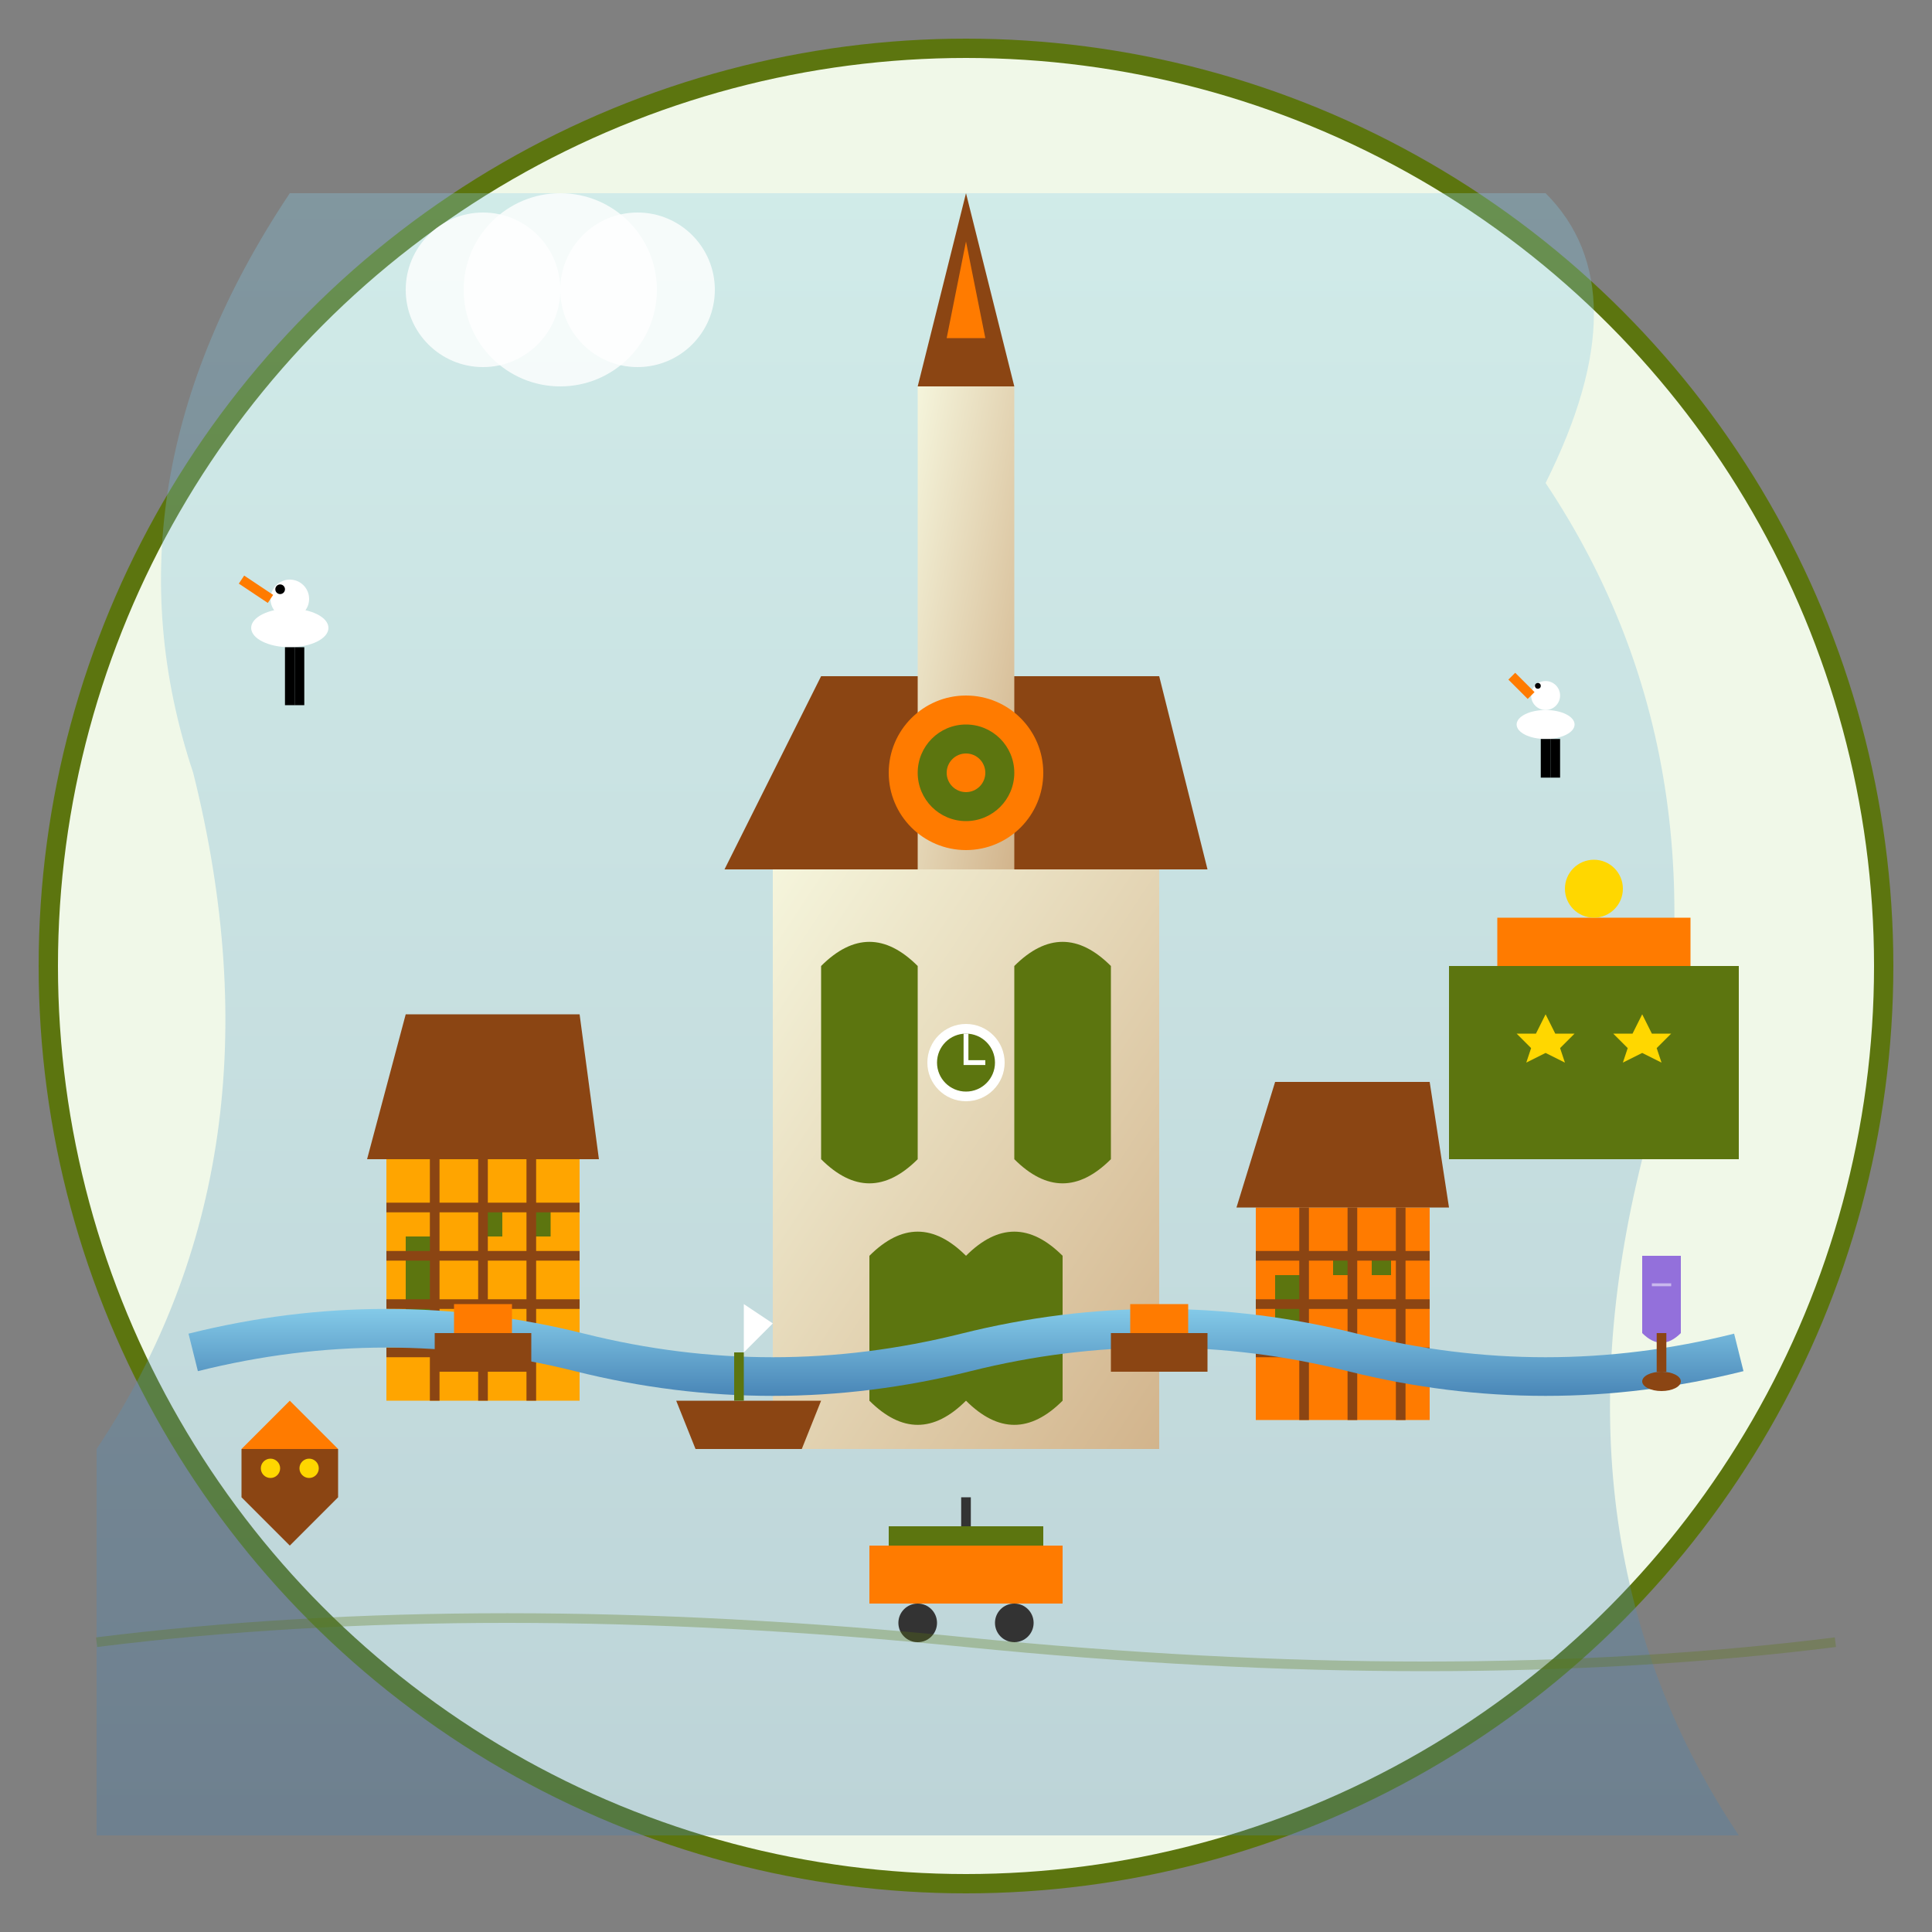
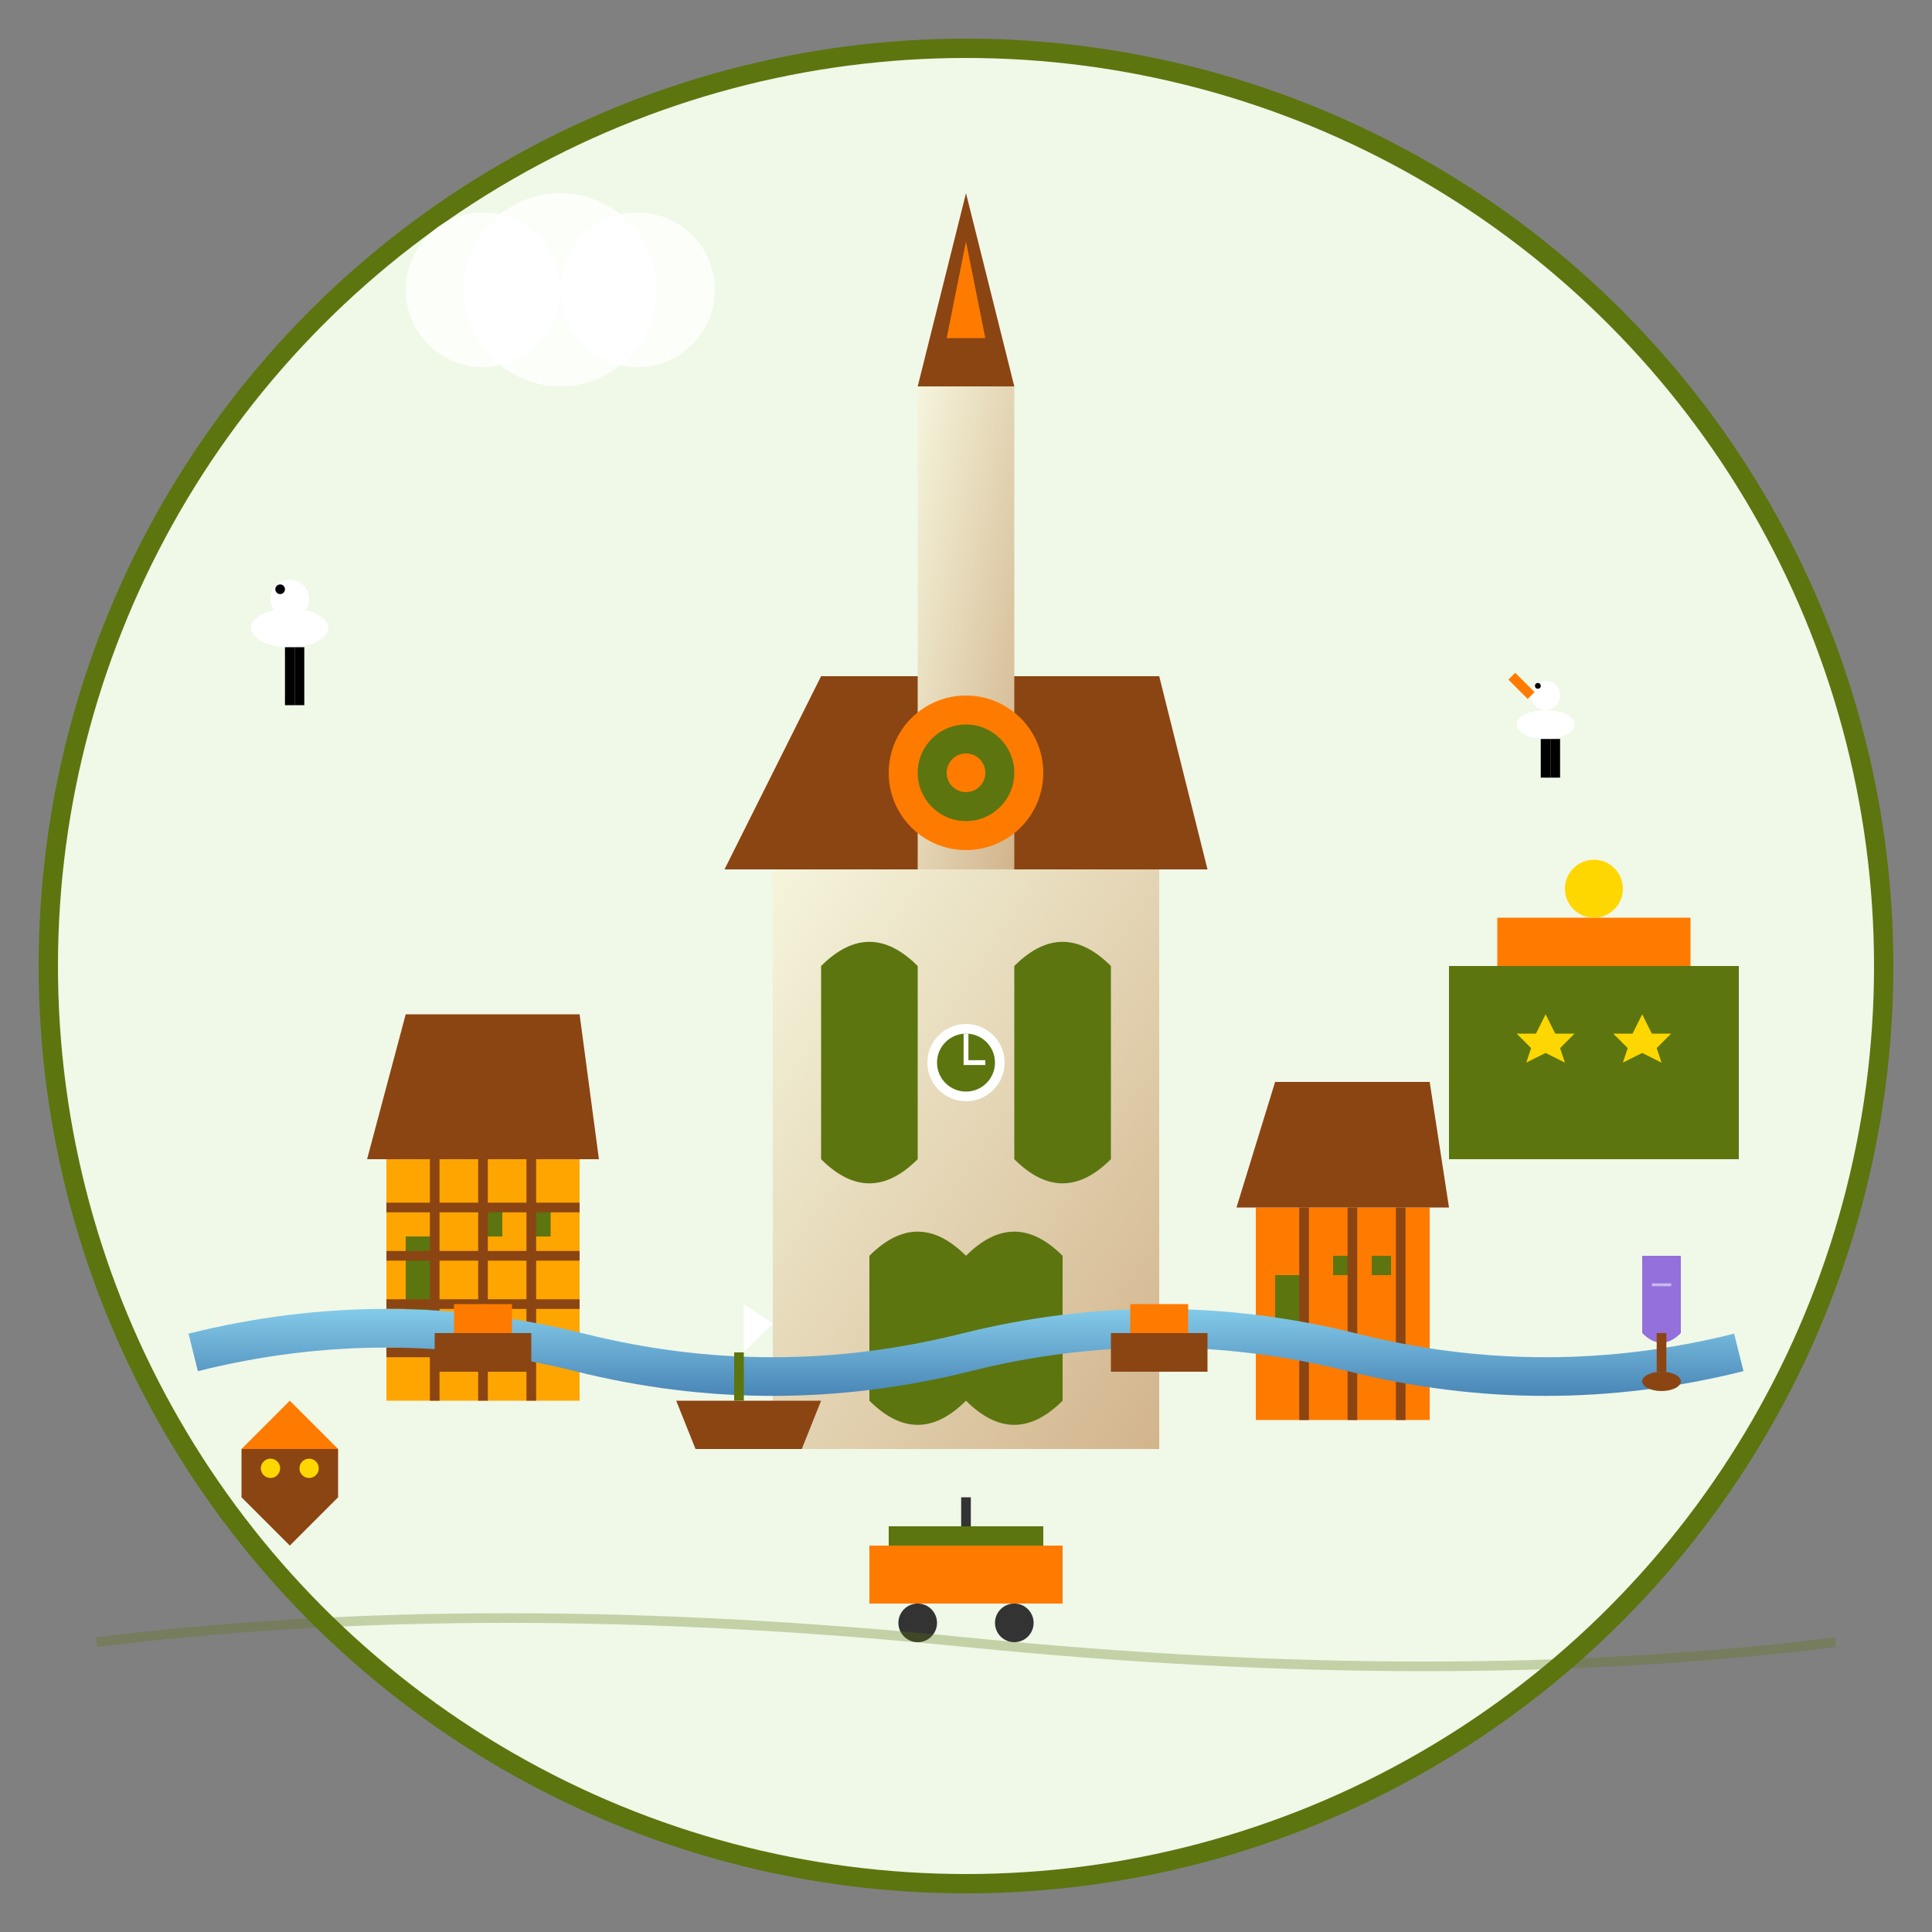
<svg xmlns="http://www.w3.org/2000/svg" width="200" height="200" viewBox="0 0 200 200" fill="none">
  <rect x="0" y="0" width="200" height="200" fill="#808080" stroke="none" />
  <defs>
    <linearGradient id="cathedralGradient" x1="0%" y1="0%" x2="100%" y2="100%">
      <stop offset="0%" stop-color="#F5F5DC" />
      <stop offset="100%" stop-color="#D2B48C" />
    </linearGradient>
    <linearGradient id="riverGradient" x1="0%" y1="0%" x2="0%" y2="100%">
      <stop offset="0%" stop-color="#87CEEB" />
      <stop offset="100%" stop-color="#4682B4" />
    </linearGradient>
  </defs>
  <circle cx="100" cy="100" r="95" fill="#f0f8e8" stroke="#5c750f" stroke-width="2" />
-   <path d="M160 50Q180 80 170 120Q160 160 180 190L10 190L10 150Q30 120 20 80Q10 50 30 20L160 20Q170 30 160 50Z" fill="url(#riverGradient)" opacity="0.3" />
  <rect x="80" y="90" width="40" height="60" fill="url(#cathedralGradient)" />
  <path d="M75 90L125 90L120 70L85 70Z" fill="#8B4513" />
  <rect x="95" y="40" width="10" height="50" fill="url(#cathedralGradient)" />
  <path d="M95 40L105 40L100 20Z" fill="#8B4513" />
  <path d="M98 35L102 35L100 25Z" fill="#ff7b00" />
  <path d="M85 100L85 120Q90 125 95 120L95 100Q90 95 85 100Z" fill="#5c750f" />
  <path d="M105 100L105 120Q110 125 115 120L115 100Q110 95 105 100Z" fill="#5c750f" />
  <path d="M90 130L90 145Q95 150 100 145L100 130Q95 125 90 130Z" fill="#5c750f" />
  <path d="M100 130L100 145Q105 150 110 145L110 130Q105 125 100 130Z" fill="#5c750f" />
  <circle cx="100" cy="80" r="8" fill="#ff7b00" />
  <circle cx="100" cy="80" r="5" fill="#5c750f" />
  <circle cx="100" cy="80" r="2" fill="#ff7b00" />
  <rect x="40" y="120" width="20" height="25" fill="#FFA500" />
  <path d="M38 120L62 120L60 105L42 105Z" fill="#8B4513" />
  <rect x="42" y="128" width="3" height="8" fill="#5c750f" />
  <rect x="50" y="125" width="2" height="3" fill="#5c750f" />
  <rect x="55" y="125" width="2" height="3" fill="#5c750f" />
  <path d="M40 125L60 125M40 130L60 130M40 135L60 135M40 140L60 140" stroke="#8B4513" stroke-width="1" />
  <path d="M45 120L45 145M50 120L50 145M55 120L55 145" stroke="#8B4513" stroke-width="1" />
  <rect x="130" y="125" width="18" height="22" fill="#ff7b00" />
  <path d="M128 125L150 125L148 112L132 112Z" fill="#8B4513" />
  <rect x="132" y="132" width="3" height="7" fill="#5c750f" />
  <rect x="138" y="130" width="2" height="2" fill="#5c750f" />
  <rect x="142" y="130" width="2" height="2" fill="#5c750f" />
-   <path d="M130 130L148 130M130 135L148 135M130 140L148 140" stroke="#8B4513" stroke-width="1" />
  <path d="M135 125L135 147M140 125L140 147M145 125L145 147" stroke="#8B4513" stroke-width="1" />
  <rect x="150" y="100" width="30" height="20" fill="#5c750f" />
  <rect x="155" y="95" width="20" height="5" fill="#ff7b00" />
  <circle cx="165" cy="92" r="3" fill="#FFD700" />
  <g fill="#FFD700">
    <path d="M160 105L161 107L163 107L161.5 108.5L162 110L160 109L158 110L158.5 108.5L157 107L159 107Z" />
    <path d="M170 105L171 107L173 107L171.5 108.5L172 110L170 109L168 110L168.5 108.5L167 107L169 107Z" />
  </g>
  <path d="M20 140Q40 135 60 140Q80 145 100 140Q120 135 140 140Q160 145 180 140" stroke="url(#riverGradient)" stroke-width="4" fill="none" />
  <rect x="45" y="138" width="10" height="4" fill="#8B4513" />
  <rect x="47" y="135" width="6" height="3" fill="#ff7b00" />
  <rect x="115" y="138" width="10" height="4" fill="#8B4513" />
  <rect x="117" y="135" width="6" height="3" fill="#ff7b00" />
  <path d="M70 145L85 145L83 150L72 150Z" fill="#8B4513" />
  <rect x="76" y="140" width="1" height="5" fill="#5c750f" />
  <path d="M77 140L77 135L80 137Z" fill="white" />
  <g transform="translate(30,60)">
    <ellipse cx="0" cy="5" rx="4" ry="2" fill="white" />
    <circle cx="0" cy="2" r="2" fill="white" />
-     <path d="M-2 2L-5 0" stroke="#ff7b00" stroke-width="1" />
    <rect x="-0.5" y="7" width="1" height="6" fill="black" />
    <rect x="0.5" y="7" width="1" height="6" fill="black" />
    <circle cx="-1" cy="1" r="0.5" fill="black" />
  </g>
  <g transform="translate(160,70)">
    <ellipse cx="0" cy="5" rx="3" ry="1.5" fill="white" />
    <circle cx="0" cy="2" r="1.5" fill="white" />
    <path d="M-1.5 2L-3.5 0" stroke="#ff7b00" stroke-width="1" />
    <rect x="-0.5" y="6.5" width="1" height="4" fill="black" />
    <rect x="0.5" y="6.5" width="1" height="4" fill="black" />
    <circle cx="-0.8" cy="1" r="0.3" fill="black" />
  </g>
  <rect x="90" y="160" width="20" height="6" fill="#ff7b00" />
  <rect x="92" y="158" width="16" height="2" fill="#5c750f" />
  <circle cx="95" cy="168" r="2" fill="#333" />
  <circle cx="105" cy="168" r="2" fill="#333" />
  <path d="M100 155L100 158" stroke="#333" stroke-width="1" />
  <path d="M25 150L35 150L35 155L30 160L25 155Z" fill="#8B4513" />
  <path d="M25 150L35 150L30 145Z" fill="#ff7b00" />
  <circle cx="28" cy="152" r="1" fill="#FFD700" />
  <circle cx="32" cy="152" r="1" fill="#FFD700" />
  <g transform="translate(170,130)">
    <path d="M0 0L0 8Q2 10 4 8L4 0Z" fill="#9370DB" />
    <rect x="1.5" y="8" width="1" height="4" fill="#8B4513" />
    <ellipse cx="2" cy="13" rx="2" ry="1" fill="#8B4513" />
    <path d="M1 3L3 3" stroke="#fff" stroke-width="0.3" opacity="0.5" />
  </g>
  <circle cx="100" cy="110" r="4" fill="white" />
  <circle cx="100" cy="110" r="3" fill="#5c750f" />
  <path d="M100 107L100 110L102 110" stroke="white" stroke-width="0.5" />
  <circle cx="50" cy="30" r="8" fill="rgba(255,255,255,0.8)" />
  <circle cx="58" cy="30" r="10" fill="rgba(255,255,255,0.8)" />
  <circle cx="66" cy="30" r="8" fill="rgba(255,255,255,0.8)" />
  <path d="M10 170Q50 165 100 170T190 170" stroke="#5c750f" stroke-width="1" fill="none" opacity="0.3" />
</svg>